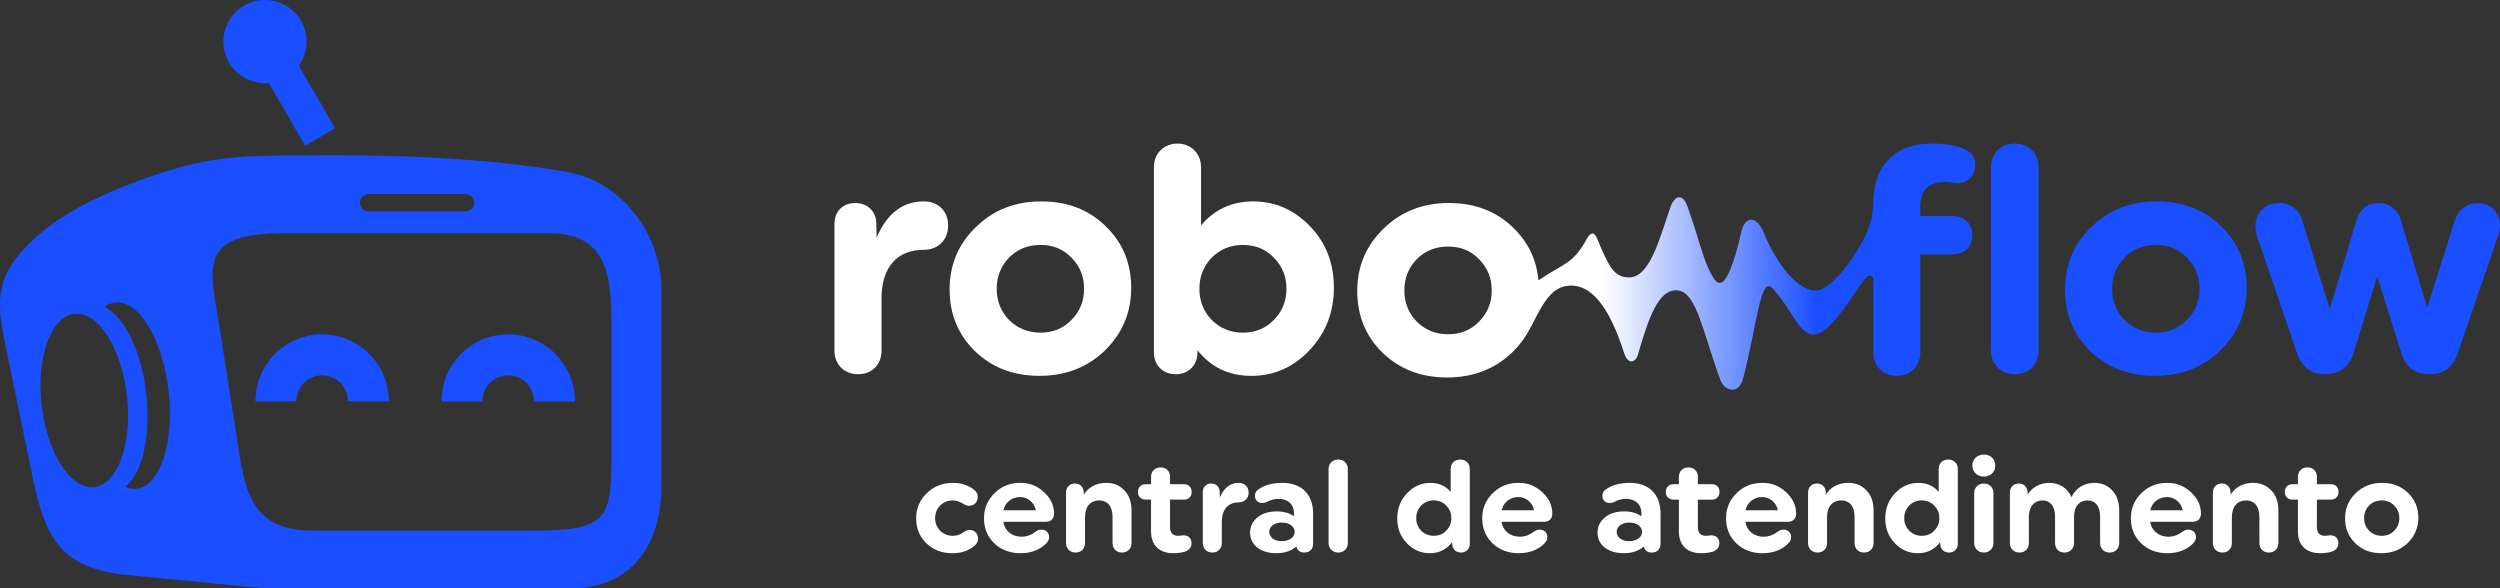
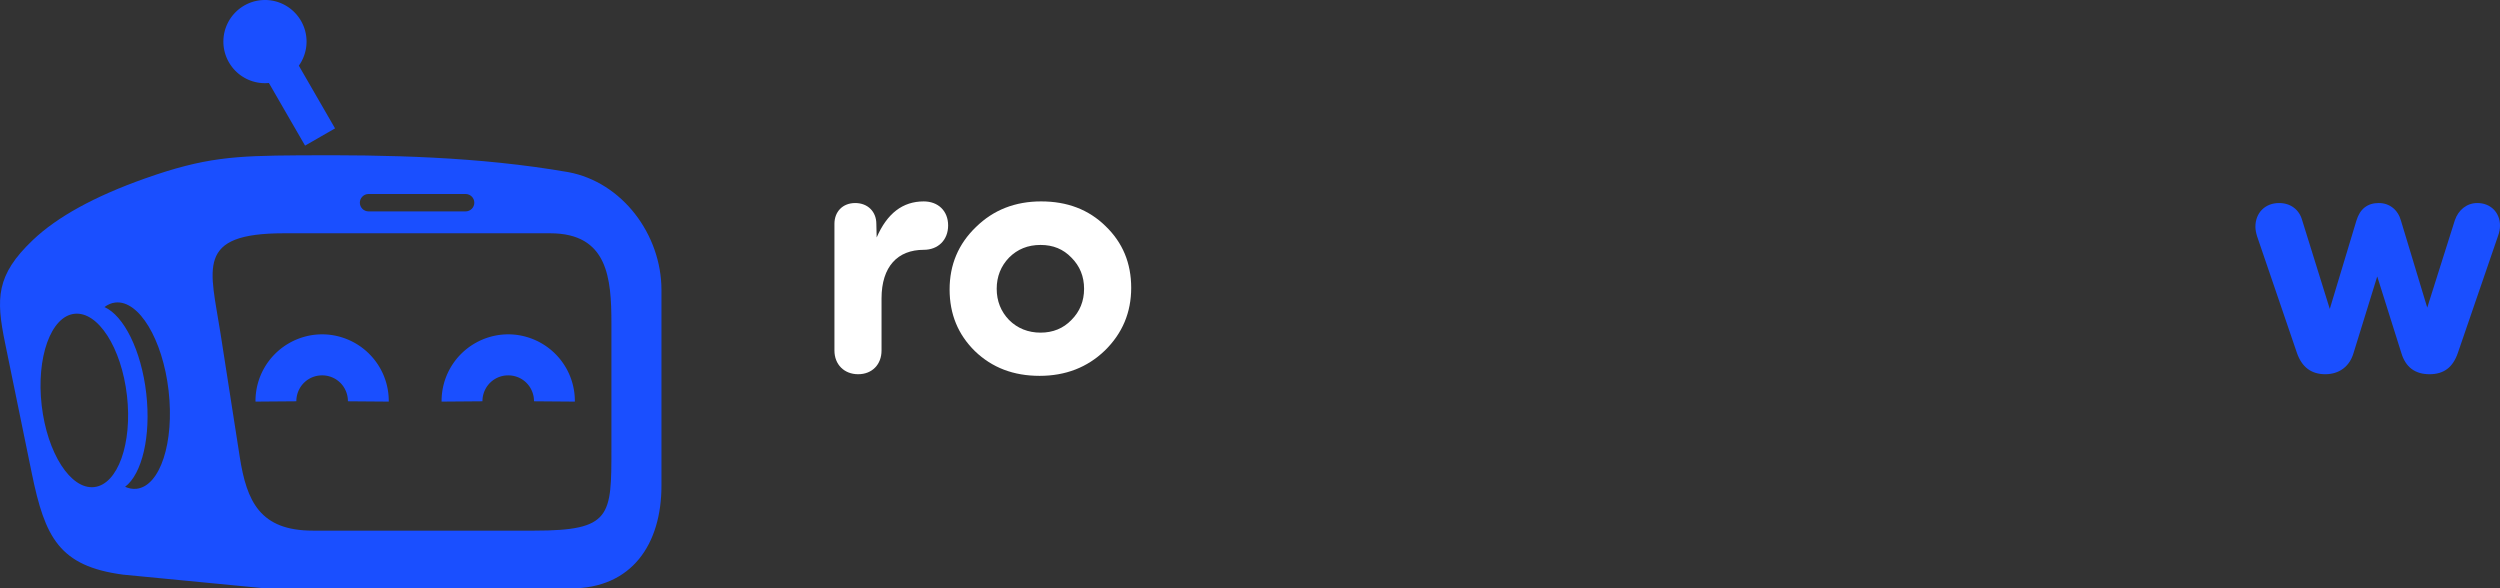
<svg xmlns="http://www.w3.org/2000/svg" xmlns:xlink="http://www.w3.org/1999/xlink" data-name="Layer 2" viewBox="0 0 2455.54 577.93">
  <rect x="0" y="0" width="2455.54" height="577.93" fill="#333333" stroke="none" />
  <defs>
    <linearGradient id="a" x1="864.47" x2="2383.04" y1="282.7" y2="282.7" gradientUnits="userSpaceOnUse">
      <stop offset="0" stop-color="#fff" />
      <stop offset=".02" stop-color="#fff" />
      <stop offset=".47" stop-color="#fff" />
      <stop offset=".61" stop-color="#1a4fff" />
      <stop offset="1" stop-color="#1a4fff" />
    </linearGradient>
    <linearGradient xlink:href="#a" id="b" x1="864.47" x2="2383.04" y1="283.49" y2="283.49" />
    <linearGradient xlink:href="#a" id="c" x1="864.47" x2="2383.04" y1="255.1" y2="255.1" />
    <linearGradient xlink:href="#a" id="d" x1="851.77" x2="2370.35" y1="254.3" y2="254.3" />
    <linearGradient xlink:href="#a" id="e" x1="851.77" x2="2370.35" y1="283.49" y2="283.49" />
    <linearGradient xlink:href="#a" id="f" x1="851.77" x2="2370.35" y1="283.5" y2="283.5" />
    <linearGradient xlink:href="#a" id="g" x1="876.62" x2="2364.09" y1="261.9" y2="261.9" />
  </defs>
  <g data-name="Layer 1">
    <path d="m4.97 336.84 26.29 128.18c12.85 62.64 26.77 91.08 89.57 99.4l140.06 13.52H560.7c59.72 0 89-43.15 89-101.05V284.82c0-54.29-38.46-105.96-91.68-115.78-87.67-15.18-176.47-17.11-265.33-16.46-62.12.45-91.29 1.82-150.27 22.71-49.46 17.53-86.17 37.68-110.13 60.46-36.26 34.48-36.31 57.3-27.32 101.09m357.02-146.29h95.35c4.7 0 8.54 3.84 8.54 8.54 0 4.7-3.84 8.54-8.54 8.54h-95.35c-4.7 0-8.54-3.84-8.54-8.54 0-4.7 3.84-8.54 8.54-8.54ZM165.61 383.8c-5.8-50.51-29.25-89.31-52.38-86.65-3.8.44-7.36 1.96-10.62 4.44 19.01 8.49 36.19 42.52 41.03 84.73 4.84 42.21-4.17 79.25-20.77 91.83 3.74 1.67 7.55 2.35 11.35 1.92 23.13-2.65 37.18-45.75 31.38-96.27Zm-40.91 4.7c-5.4-47-28.52-82.95-51.65-80.29-23.13 2.65-37.51 42.91-32.11 89.91 5.39 47 28.52 82.95 51.65 80.29 23.13-2.65 37.51-42.91 32.12-89.91Zm91.92-60.87c-10.01-64.26-25.22-98.5 62.34-98.5h261.39c56.73 0 60.19 44.06 60.19 88.55v122.73c0 66.5.12 80.79-75.73 80.79h-217.5c-51.74 0-64.98-28.44-71.83-72.43l-18.87-121.14Z" style="fill:#1a4fff;fill-rule:evenodd" />
    <path d="M250.95 394.47c-.1-11.77 2.95-23.1 8.55-32.93a65.594 65.594 0 0 1 24.03-24.25c10.21-5.93 21.56-8.9 32.87-8.9s22.66 2.97 32.87 8.9a65.67 65.67 0 0 1 24.03 24.25c5.6 9.83 8.64 21.15 8.55 32.93l-40.13-.32c.04-4.52-1.16-8.92-3.35-12.78a25.102 25.102 0 0 0-9.24-9.29c-3.88-2.25-8.29-3.39-12.72-3.39s-8.85 1.13-12.73 3.39a25.148 25.148 0 0 0-9.23 9.29c-2.2 3.86-3.39 8.26-3.36 12.78l-40.13.32Zm182.78 0c-.1-11.77 2.95-23.1 8.55-32.93a65.594 65.594 0 0 1 24.03-24.25c10.21-5.93 21.57-8.9 32.87-8.9s22.66 2.97 32.87 8.9a65.52 65.52 0 0 1 24.03 24.25c5.6 9.83 8.65 21.15 8.55 32.93l-40.13-.32c.04-4.52-1.16-8.92-3.35-12.78a25.148 25.148 0 0 0-9.23-9.29c-3.89-2.25-8.29-3.39-12.73-3.39s-8.84 1.13-12.73 3.39a25.148 25.148 0 0 0-9.23 9.29c-2.2 3.86-3.39 8.26-3.36 12.78l-40.13.32ZM326.97 122.43l-33.44-57.92a40.33 40.33 0 0 0 2.63-4.22c.96-1.78 1.81-3.66 2.52-5.63.79-2.21 1.4-4.48 1.81-6.8.4-2.3.61-4.64.61-7.02 0-5.52-1.1-10.79-3.1-15.6-2.07-5-5.1-9.5-8.87-13.26a40.878 40.878 0 0 0-13.26-8.88c-4.82-2-10.1-3.1-15.62-3.1s-10.79 1.1-15.6 3.1c-5 2.07-9.49 5.1-13.26 8.87a40.814 40.814 0 0 0-8.88 13.27c-2 4.82-3.1 10.09-3.1 15.61s1.1 10.79 3.1 15.61c2.08 5.01 5.11 9.51 8.87 13.27 3.77 3.76 8.28 6.8 13.28 8.87 4.82 1.99 10.09 3.1 15.6 3.1l1.68-.04c.73-.04 1.45-.08 2.17-.15l35.52 61.52 29.46-16.93-2.11-3.66Z" style="fill:#1a4fff" />
-     <path d="M955.32 479.95c3.35 2.19 5.02 4.89 5.02 8.11 0 5.15-3.47 8.75-8.62 8.75-1.42 0-3.35-.64-5.53-1.93-3.22-2.19-6.69-3.35-10.29-3.35-5.02 0-9.14 1.67-12.48 5.02-3.22 3.35-4.89 7.46-4.89 12.35s1.67 9.01 4.89 12.35c3.35 3.35 7.46 5.02 12.48 5.02 3.99 0 7.72-1.29 10.94-3.86 2.06-1.29 3.86-1.93 5.53-1.93 4.76 0 8.36 3.6 8.36 8.62 0 2.7-1.29 5.15-3.86 7.21-5.79 4.76-12.87 7.08-21.36 7.08-10.29 0-18.79-3.22-25.61-9.78-6.69-6.56-10.04-14.67-10.04-24.45s3.47-18.01 10.42-24.71c6.95-6.82 15.57-10.17 25.86-10.17 7.21 0 13.64 1.93 19.17 5.66Zm70.25 3.6c6.56 6.05 9.78 13.12 9.78 20.97 0 4.76-3.09 7.98-7.85 7.98h-41.95c1.16 8.75 8.24 14.67 17.89 14.67 5.02 0 9.78-1.8 14.28-5.28 1.67-1.16 3.35-1.67 5.15-1.67 4.5 0 7.59 2.96 7.59 7.46 0 2.57-1.42 5.02-4.12 7.34-6.3 5.53-14.28 8.36-24.19 8.36s-18.79-3.22-25.61-9.78c-6.69-6.56-10.04-14.67-10.04-24.45s3.47-18.01 10.29-24.71c6.82-6.82 15.31-10.17 25.48-10.17 9.14 0 16.86 3.09 23.29 9.27Zm-8.23 17.63c-1.16-7.21-7.72-13-15.31-13-8.24 0-14.8 5.4-16.47 13h31.78Zm86.99-19.56c4.76 4.76 7.08 11.45 7.08 19.94v31.78c0 5.53-3.86 9.39-9.39 9.39s-9.27-3.86-9.27-9.39V507.6c0-10.68-5.28-16.09-13-16.09-8.24 0-14.03 5.53-14.03 16.73v25.09c0 5.53-3.73 9.39-9.26 9.39s-9.39-3.86-9.39-9.39v-49.67c0-5.02 3.6-8.75 8.75-8.75s8.62 3.73 8.62 8.75v2.32c4.63-7.72 12.87-11.71 22-11.71 7.33 0 13.25 2.45 17.89 7.34Zm26.25-6.05v-7.21c0-5.53 3.86-9.26 9.39-9.26s9.26 3.73 9.26 9.26v7.21H1163c4.5 0 7.46 3.09 7.46 7.59s-2.96 7.59-7.46 7.59h-13.77v26.77c0 5.79 2.57 8.75 7.85 8.75 2.06 0 4.76-.51 5.15-.51 5.02 0 8.11 2.96 8.11 7.72 0 3.99-2.19 6.82-6.43 8.36-3.6 1.03-7.46 1.54-11.58 1.54-13.38 0-21.75-7.72-21.75-21.1v-31.53h-5.28c-4.63 0-7.59-3.09-7.59-7.59s2.96-7.59 7.59-7.59h5.28Zm50.83 7.59c0-4.76 3.47-8.24 8.24-8.24 5.02 0 8.36 3.47 8.36 8.24l.13 5.4c4.12-9.52 10.29-14.28 18.66-14.28 5.66 0 9.65 3.99 9.65 9.52s-3.99 9.65-9.65 9.65c-10.29 0-16.73 6.56-16.73 19.3v20.59c0 5.53-3.73 9.39-9.26 9.39s-9.39-3.86-9.39-9.39v-50.18Zm108.34 21.23v29.85c0 5.02-3.47 8.49-8.49 8.49-4.25 0-6.95-1.93-7.98-5.92-5.02 4.38-11.58 6.56-19.82 6.56-15.57 0-25.61-8.36-25.61-20.2 0-6.05 2.44-10.94 7.21-14.93 4.76-3.99 11.07-5.92 18.92-5.92 6.82 0 12.48 1.54 16.99 4.76v-2.83c0-9.14-6.18-14.28-15.06-14.28-3.99 0-7.98 1.03-11.71 3.09-1.42.64-2.83 1.03-4.37 1.03-4.25 0-7.21-2.96-7.21-7.08 0-2.96 1.42-5.28 4.37-6.95 5.79-3.86 13.38-5.79 22.65-5.79 18.66 0 30.11 11.19 30.11 30.11Zm-18.14 18.02c0-5.15-5.02-9.14-12.74-9.14-7.21 0-12.22 3.99-12.22 9.14s5.02 9.14 12.22 9.14c7.72 0 12.74-3.99 12.74-9.14Zm52.24-61.64v72.45c0 5.53-3.86 9.52-9.39 9.52s-9.52-3.99-9.52-9.52v-72.45c0-5.53 3.86-9.39 9.52-9.39s9.39 3.86 9.39 9.39Zm119.8 73.35c0 5.02-3.6 8.62-8.62 8.62s-8.62-3.6-8.62-8.62v-1.67c-5.66 7.34-13 10.94-22 10.94s-16.34-3.35-22.65-9.91c-6.31-6.56-9.39-14.67-9.39-24.32s3.22-17.89 9.65-24.71 14.15-10.17 23.03-10.17c8.24 0 14.8 2.96 19.82 8.88v-22.52c0-5.53 3.86-9.26 9.39-9.26s9.39 3.73 9.39 9.26v73.48Zm-35.38-7.85c4.89 0 9.01-1.67 12.22-5.02 3.35-3.35 5.02-7.46 5.02-12.35s-1.67-9.01-5.02-12.35c-3.22-3.35-7.33-5.02-12.22-5.02s-9.01 1.67-12.35 5.02c-3.22 3.35-4.89 7.46-4.89 12.35s1.67 9.01 4.89 12.35c3.35 3.35 7.46 5.02 12.35 5.02Zm106.67-42.72c6.56 6.05 9.78 13.12 9.78 20.97 0 4.76-3.09 7.98-7.85 7.98h-41.95c1.16 8.75 8.24 14.67 17.89 14.67 5.02 0 9.78-1.8 14.28-5.28 1.67-1.16 3.35-1.67 5.15-1.67 4.5 0 7.59 2.96 7.59 7.46 0 2.57-1.42 5.02-4.12 7.34-6.3 5.53-14.28 8.36-24.19 8.36s-18.79-3.22-25.61-9.78c-6.69-6.56-10.04-14.67-10.04-24.45s3.47-18.01 10.29-24.71c6.82-6.82 15.31-10.17 25.48-10.17 9.14 0 16.86 3.09 23.29 9.27Zm-8.24 17.63c-1.16-7.21-7.72-13-15.31-13-8.24 0-14.8 5.4-16.47 13h31.78Zm124.31 3.21v29.85c0 5.02-3.47 8.49-8.49 8.49-4.25 0-6.95-1.93-7.98-5.92-5.02 4.38-11.58 6.56-19.82 6.56-15.57 0-25.61-8.36-25.61-20.2 0-6.05 2.45-10.94 7.21-14.93s11.07-5.92 18.92-5.92c6.82 0 12.48 1.54 16.99 4.76v-2.83c0-9.14-6.18-14.28-15.06-14.28-3.99 0-7.98 1.03-11.71 3.09-1.42.64-2.83 1.03-4.37 1.03-4.25 0-7.21-2.96-7.21-7.08 0-2.96 1.42-5.28 4.37-6.95 5.79-3.86 13.38-5.79 22.65-5.79 18.66 0 30.11 11.19 30.11 30.11Zm-18.14 18.02c0-5.15-5.02-9.14-12.74-9.14-7.21 0-12.22 3.99-12.22 9.14s5.02 9.14 12.22 9.14c7.72 0 12.74-3.99 12.74-9.14Zm36.16-46.84v-7.21c0-5.53 3.86-9.26 9.39-9.26s9.26 3.73 9.26 9.26v7.21h13.77c4.5 0 7.46 3.09 7.46 7.59s-2.96 7.59-7.46 7.59h-13.77v26.77c0 5.79 2.57 8.75 7.85 8.75 2.06 0 4.76-.51 5.15-.51 5.02 0 8.11 2.96 8.11 7.72 0 3.99-2.19 6.82-6.43 8.36-3.6 1.03-7.46 1.54-11.58 1.54-13.38 0-21.75-7.72-21.75-21.1v-31.53h-5.28c-4.63 0-7.59-3.09-7.59-7.59s2.96-7.59 7.59-7.59h5.28Zm105.38 7.98c6.56 6.05 9.78 13.12 9.78 20.97 0 4.76-3.09 7.98-7.85 7.98h-41.95c1.16 8.75 8.24 14.67 17.89 14.67 5.02 0 9.78-1.8 14.28-5.28 1.67-1.16 3.35-1.67 5.15-1.67 4.5 0 7.59 2.96 7.59 7.46 0 2.57-1.42 5.02-4.12 7.34-6.3 5.53-14.28 8.36-24.19 8.36s-18.79-3.22-25.61-9.78c-6.69-6.56-10.04-14.67-10.04-24.45s3.47-18.01 10.29-24.71c6.82-6.82 15.31-10.17 25.48-10.17 9.14 0 16.86 3.09 23.29 9.27Zm-8.23 17.63c-1.16-7.21-7.72-13-15.31-13-8.24 0-14.8 5.4-16.47 13h31.78Zm86.99-19.56c4.76 4.76 7.08 11.45 7.08 19.94v31.78c0 5.53-3.86 9.39-9.39 9.39s-9.27-3.86-9.27-9.39V507.6c0-10.68-5.28-16.09-13-16.09-8.24 0-14.03 5.53-14.03 16.73v25.09c0 5.53-3.73 9.39-9.26 9.39s-9.39-3.86-9.39-9.39v-49.67c0-5.02 3.6-8.75 8.75-8.75s8.62 3.73 8.62 8.75v2.32c4.63-7.72 12.87-11.71 22-11.71 7.33 0 13.25 2.45 17.89 7.34Zm89.81 52.5c0 5.02-3.6 8.62-8.62 8.62s-8.62-3.6-8.62-8.62v-1.67c-5.66 7.34-13 10.94-22 10.94s-16.34-3.35-22.65-9.91c-6.31-6.56-9.39-14.67-9.39-24.32s3.22-17.89 9.65-24.71 14.15-10.17 23.03-10.17c8.24 0 14.8 2.96 19.82 8.88v-22.52c0-5.53 3.86-9.26 9.39-9.26s9.39 3.73 9.39 9.26v73.48Zm-35.38-7.85c4.89 0 9.01-1.67 12.22-5.02 3.35-3.35 5.02-7.46 5.02-12.35s-1.67-9.01-5.02-12.35c-3.22-3.35-7.33-5.02-12.22-5.02s-9.01 1.67-12.35 5.02c-3.22 3.35-4.89 7.46-4.89 12.35s1.67 9.01 4.89 12.35c3.35 3.35 7.46 5.02 12.35 5.02Zm49.67-68.97c0-6.18 4.63-10.81 11.32-10.81s11.19 4.63 11.19 10.81-4.63 10.81-11.19 10.81-11.32-4.5-11.32-10.81Zm20.71 27.15v48.77c0 5.53-3.86 9.52-9.39 9.52s-9.52-3.99-9.52-9.52v-48.77c0-5.53 3.86-9.52 9.52-9.52s9.39 3.99 9.39 9.52Zm116.59-2.83c4.63 4.76 6.95 11.45 6.95 19.82v31.91c0 5.53-3.86 9.39-9.39 9.39s-9.39-3.86-9.39-9.39v-25.86c0-10.68-4.89-15.96-12.22-15.96s-13.25 5.02-13.38 15.31v26.51c0 5.53-3.86 9.39-9.39 9.39s-9.26-3.86-9.26-9.39v-25.86c0-10.68-5.02-15.96-12.35-15.96s-13 5.02-13.38 15.31v26.51c0 5.53-3.73 9.39-9.26 9.39s-9.39-3.86-9.39-9.39v-49.67c0-5.02 3.6-8.75 8.75-8.75s8.62 3.73 8.62 8.75v2.19c4.5-7.34 12.48-11.58 21.36-11.58 9.78 0 17.76 4.89 21.75 14.03 4.12-8.88 12.61-14.03 22.52-14.03 7.08 0 13 2.45 17.5 7.34Zm77.46 1.93c6.56 6.05 9.78 13.12 9.78 20.97 0 4.76-3.09 7.98-7.85 7.98h-41.95c1.16 8.75 8.24 14.67 17.89 14.67 5.02 0 9.78-1.8 14.28-5.28 1.67-1.16 3.35-1.67 5.15-1.67 4.5 0 7.59 2.96 7.59 7.46 0 2.57-1.42 5.02-4.12 7.34-6.3 5.53-14.28 8.36-24.19 8.36s-18.79-3.22-25.61-9.78c-6.69-6.56-10.04-14.67-10.04-24.45s3.47-18.01 10.29-24.71c6.82-6.82 15.31-10.17 25.48-10.17 9.14 0 16.86 3.09 23.29 9.27Zm-8.23 17.63c-1.16-7.21-7.72-13-15.31-13-8.24 0-14.8 5.4-16.47 13h31.78Zm86.98-19.56c4.76 4.76 7.08 11.45 7.08 19.94v31.78c0 5.53-3.86 9.39-9.39 9.39s-9.27-3.86-9.27-9.39V507.6c0-10.68-5.28-16.09-13-16.09-8.24 0-14.03 5.53-14.03 16.73v25.09c0 5.53-3.73 9.39-9.26 9.39s-9.39-3.86-9.39-9.39v-49.67c0-5.02 3.6-8.75 8.75-8.75s8.62 3.73 8.62 8.75v2.32c4.63-7.72 12.87-11.71 22-11.71 7.33 0 13.25 2.45 17.89 7.34Zm26.26-6.05v-7.21c0-5.53 3.86-9.26 9.39-9.26s9.26 3.73 9.26 9.26v7.21h13.77c4.5 0 7.46 3.09 7.46 7.59s-2.96 7.59-7.46 7.59h-13.77v26.77c0 5.79 2.57 8.75 7.85 8.75 2.06 0 4.76-.51 5.15-.51 5.02 0 8.11 2.96 8.11 7.72 0 3.99-2.19 6.82-6.43 8.36-3.6 1.03-7.46 1.54-11.58 1.54-13.38 0-21.75-7.72-21.75-21.1v-31.53h-5.28c-4.63 0-7.59-3.09-7.59-7.59s2.96-7.59 7.59-7.59h5.28Zm46.32 33.59c0-9.78 3.47-18.01 10.42-24.71 6.95-6.82 15.57-10.17 25.86-10.17s18.79 3.22 25.48 9.78c6.82 6.56 10.17 14.67 10.17 24.45s-3.47 18.01-10.42 24.84c-6.95 6.69-15.57 10.04-25.86 10.04s-18.79-3.22-25.61-9.78c-6.69-6.56-10.04-14.67-10.04-24.45Zm48.26 12.09c3.35-3.35 5.02-7.46 5.02-12.35s-1.67-9.01-5.02-12.35c-3.22-3.35-7.33-5.02-12.22-5.02s-9.14 1.67-12.48 5.02c-3.22 3.35-4.89 7.46-4.89 12.35s1.67 9.01 4.89 12.35c3.35 3.35 7.46 5.02 12.48 5.02s9.01-1.67 12.22-5.02Z" style="fill:#fff" />
    <path d="M907.35 197.82c-20.74 0-36.05 11.81-46.27 35.42l-.32-13.4c0-11.81-8.3-20.42-20.74-20.42s-20.42 8.61-20.42 20.42v124.44c0 13.72 9.57 23.29 23.29 23.29s22.97-9.57 22.97-23.29v-51.05c0-31.59 15.95-47.86 41.48-47.86 14.04 0 23.93-9.57 23.93-23.93s-9.89-23.61-23.93-23.61Z" style="fill:url(#a)" />
    <path d="M1022.69 197.82c-25.53 0-46.9 8.3-64.13 25.21-17.23 16.59-25.84 37.01-25.84 61.26s8.3 44.35 24.89 60.62c16.91 16.27 37.97 24.25 63.5 24.25s46.9-8.29 64.13-24.89c17.23-16.91 25.84-37.33 25.84-61.58s-8.3-44.35-25.21-60.62c-16.59-16.27-37.65-24.25-63.18-24.25Zm29.67 116.46c-7.98 8.3-18.19 12.44-30.31 12.44s-22.65-4.15-30.95-12.44c-7.98-8.3-12.12-18.51-12.12-30.63s4.15-22.33 12.12-30.63c8.3-8.3 18.51-12.44 30.95-12.44s22.33 4.15 30.31 12.44c8.3 8.3 12.44 18.51 12.44 30.63s-4.15 22.33-12.44 30.63Z" style="fill:url(#b)" />
-     <path d="M1230.72 197.82c-20.74 0-37.97 7.98-51.05 23.61V164c0-13.08-9.89-22.97-22.97-22.97s-23.29 9.25-23.29 22.97v182.19c0 12.44 8.62 21.38 21.38 21.38s21.38-8.93 21.38-21.38v-2.23c13.4 16.91 30.95 25.21 52.97 25.21s41.16-8.29 57.11-25.21c15.95-16.91 23.93-37.33 23.93-61.26s-7.66-44.03-23.29-60.3c-15.63-16.27-34.14-24.57-56.16-24.57Zm20.42 116.46c-7.98 8.3-18.19 12.44-30.31 12.44s-22.34-4.15-30.63-12.44c-7.98-8.3-12.13-18.51-12.13-30.63s4.15-22.33 12.13-30.63c8.3-8.3 18.51-12.44 30.63-12.44s22.33 4.15 30.31 12.44c8.3 8.3 12.44 18.51 12.44 30.63s-4.15 22.33-12.44 30.63Z" style="fill:url(#c)" />
-     <path d="M1979.1 141.03c-14.04 0-23.61 9.57-23.61 23.29v179.64c0 13.72 9.57 23.61 23.61 23.61s23.29-9.89 23.29-23.61V164.32c0-13.72-9.57-23.29-23.29-23.29Z" style="fill:url(#d)" />
-     <path d="M2118.28 197.82c-25.53 0-46.9 8.3-64.13 25.21-17.23 16.59-25.84 37.01-25.84 61.26s8.3 44.35 24.89 60.62c16.91 16.27 37.97 24.25 63.49 24.25s46.9-8.29 64.13-24.89c17.23-16.91 25.84-37.33 25.84-61.58s-8.3-44.35-25.21-60.62c-16.59-16.27-37.65-24.25-63.18-24.25Zm29.67 116.46c-7.98 8.3-18.19 12.44-30.31 12.44s-22.65-4.15-30.95-12.44c-7.98-8.3-12.12-18.51-12.12-30.63s4.15-22.33 12.12-30.63c8.3-8.3 18.51-12.44 30.95-12.44s22.33 4.15 30.31 12.44c8.3 8.3 12.44 18.51 12.44 30.63s-4.15 22.33-12.44 30.63Z" style="fill:url(#e)" />
    <path d="M2433.21 199.42c-10.21 0-18.51 6.7-22.02 16.91l-27.12 85.83-25.84-85.51c-2.87-10.53-11.17-17.23-21.7-17.23-11.17 0-18.51 5.74-22.02 17.23l-26.16 86.79-27.12-87.11c-2.87-10.53-11.49-16.91-22.65-16.91-13.72 0-23.29 9.57-23.29 23.29 0 2.87.64 6.06 1.6 9.25l39.25 114.87c4.79 13.72 14.04 20.74 27.76 20.74s23.93-7.66 27.76-20.74l23.29-75.3 23.61 74.98c4.15 14.04 13.4 21.06 27.76 21.06s22.97-7.02 27.76-20.74l39.56-115.19c1.28-3.51 1.91-7.02 1.91-9.89 0-13.08-9.25-22.33-22.33-22.33Z" style="fill:url(#f)" />
-     <path d="M1910.44 178.68c4.15 0 10.53 1.28 11.81 1.28 10.53 0 17.87-7.34 17.87-17.87 0-9.25-5.74-15-16.91-17.87-6.38-2.23-15-3.19-25.84-3.19-35.74 0-57.43 21.38-57.43 58.39v1.06c-.4 4.66-.35 12.56-4.69 23.71-2.17 9.1-34 65.57-55.13 61.05-19.94-4.26-37.6-32.08-48.49-58.16-5.79-13.87-17.35-16.55-21.35.93-15.17 66.33-24.52 50.05-28.97 42.18-8.93-15.8-11.22-31.95-23.97-67.72-4.66-13.07-12.71-10.46-16.83 1.58-10.71 31.3-20.24 68.42-40.36 68.42-15.46 0-20.31-11.77-31.65-38.54-2.78-6.57-6.39-5.87-10.07.91-13.45 24.83-22.29 23.36-47.35 40.55-1.82-20.32-10.02-37.49-24.82-51.73-16.59-16.27-37.65-24.25-63.18-24.25s-46.9 8.3-64.13 25.21c-17.23 16.59-25.84 37.01-25.84 61.26s8.3 44.35 24.89 60.62c16.91 16.27 37.97 24.25 63.49 24.25s46.9-8.29 64.13-24.89c7.11-6.98 12.73-14.57 16.91-22.77.03-.03.06-.07.09-.12 7.37-12.64 16.52-38.08 34.26-41.76 25.55-5.31 44.14 20.99 58.36 65.57 3.71 11.62 11.22 9.62 13.51 1.69 10.65-36.95 20.28-63.36 37.35-63.36 19.83 0 24.88 36.27 43.62 87.96 4.03 11.12 18.02 14.91 22.22-.86 13.64-51.21 16.96-101.92 28.98-89.18 19.26 20.41 27.05 48.72 42.88 45.29 19.12-4.14 43.07-52.7 50.83-57.03 2.18-1.22 6.14-.37 5.28 4.42v70.16c0 13.72 9.57 23.29 23.29 23.29s22.97-9.57 22.97-23.29v-96.04h32.23c11.17 0 18.83-7.66 18.83-18.82s-7.66-18.82-18.83-18.82h-32.23v-9.25c0-16.27 7.98-24.25 24.25-24.25Zm-457.68 137.2c-7.98 8.3-18.19 12.44-30.31 12.44s-22.65-4.15-30.95-12.44c-7.98-8.3-12.12-18.51-12.12-30.63s4.15-22.33 12.12-30.63c8.3-8.3 18.51-12.44 30.95-12.44s22.33 4.15 30.31 12.44c8.3 8.3 12.44 18.51 12.44 30.63s-4.15 22.33-12.44 30.63Z" style="fill:url(#g)" />
  </g>
</svg>